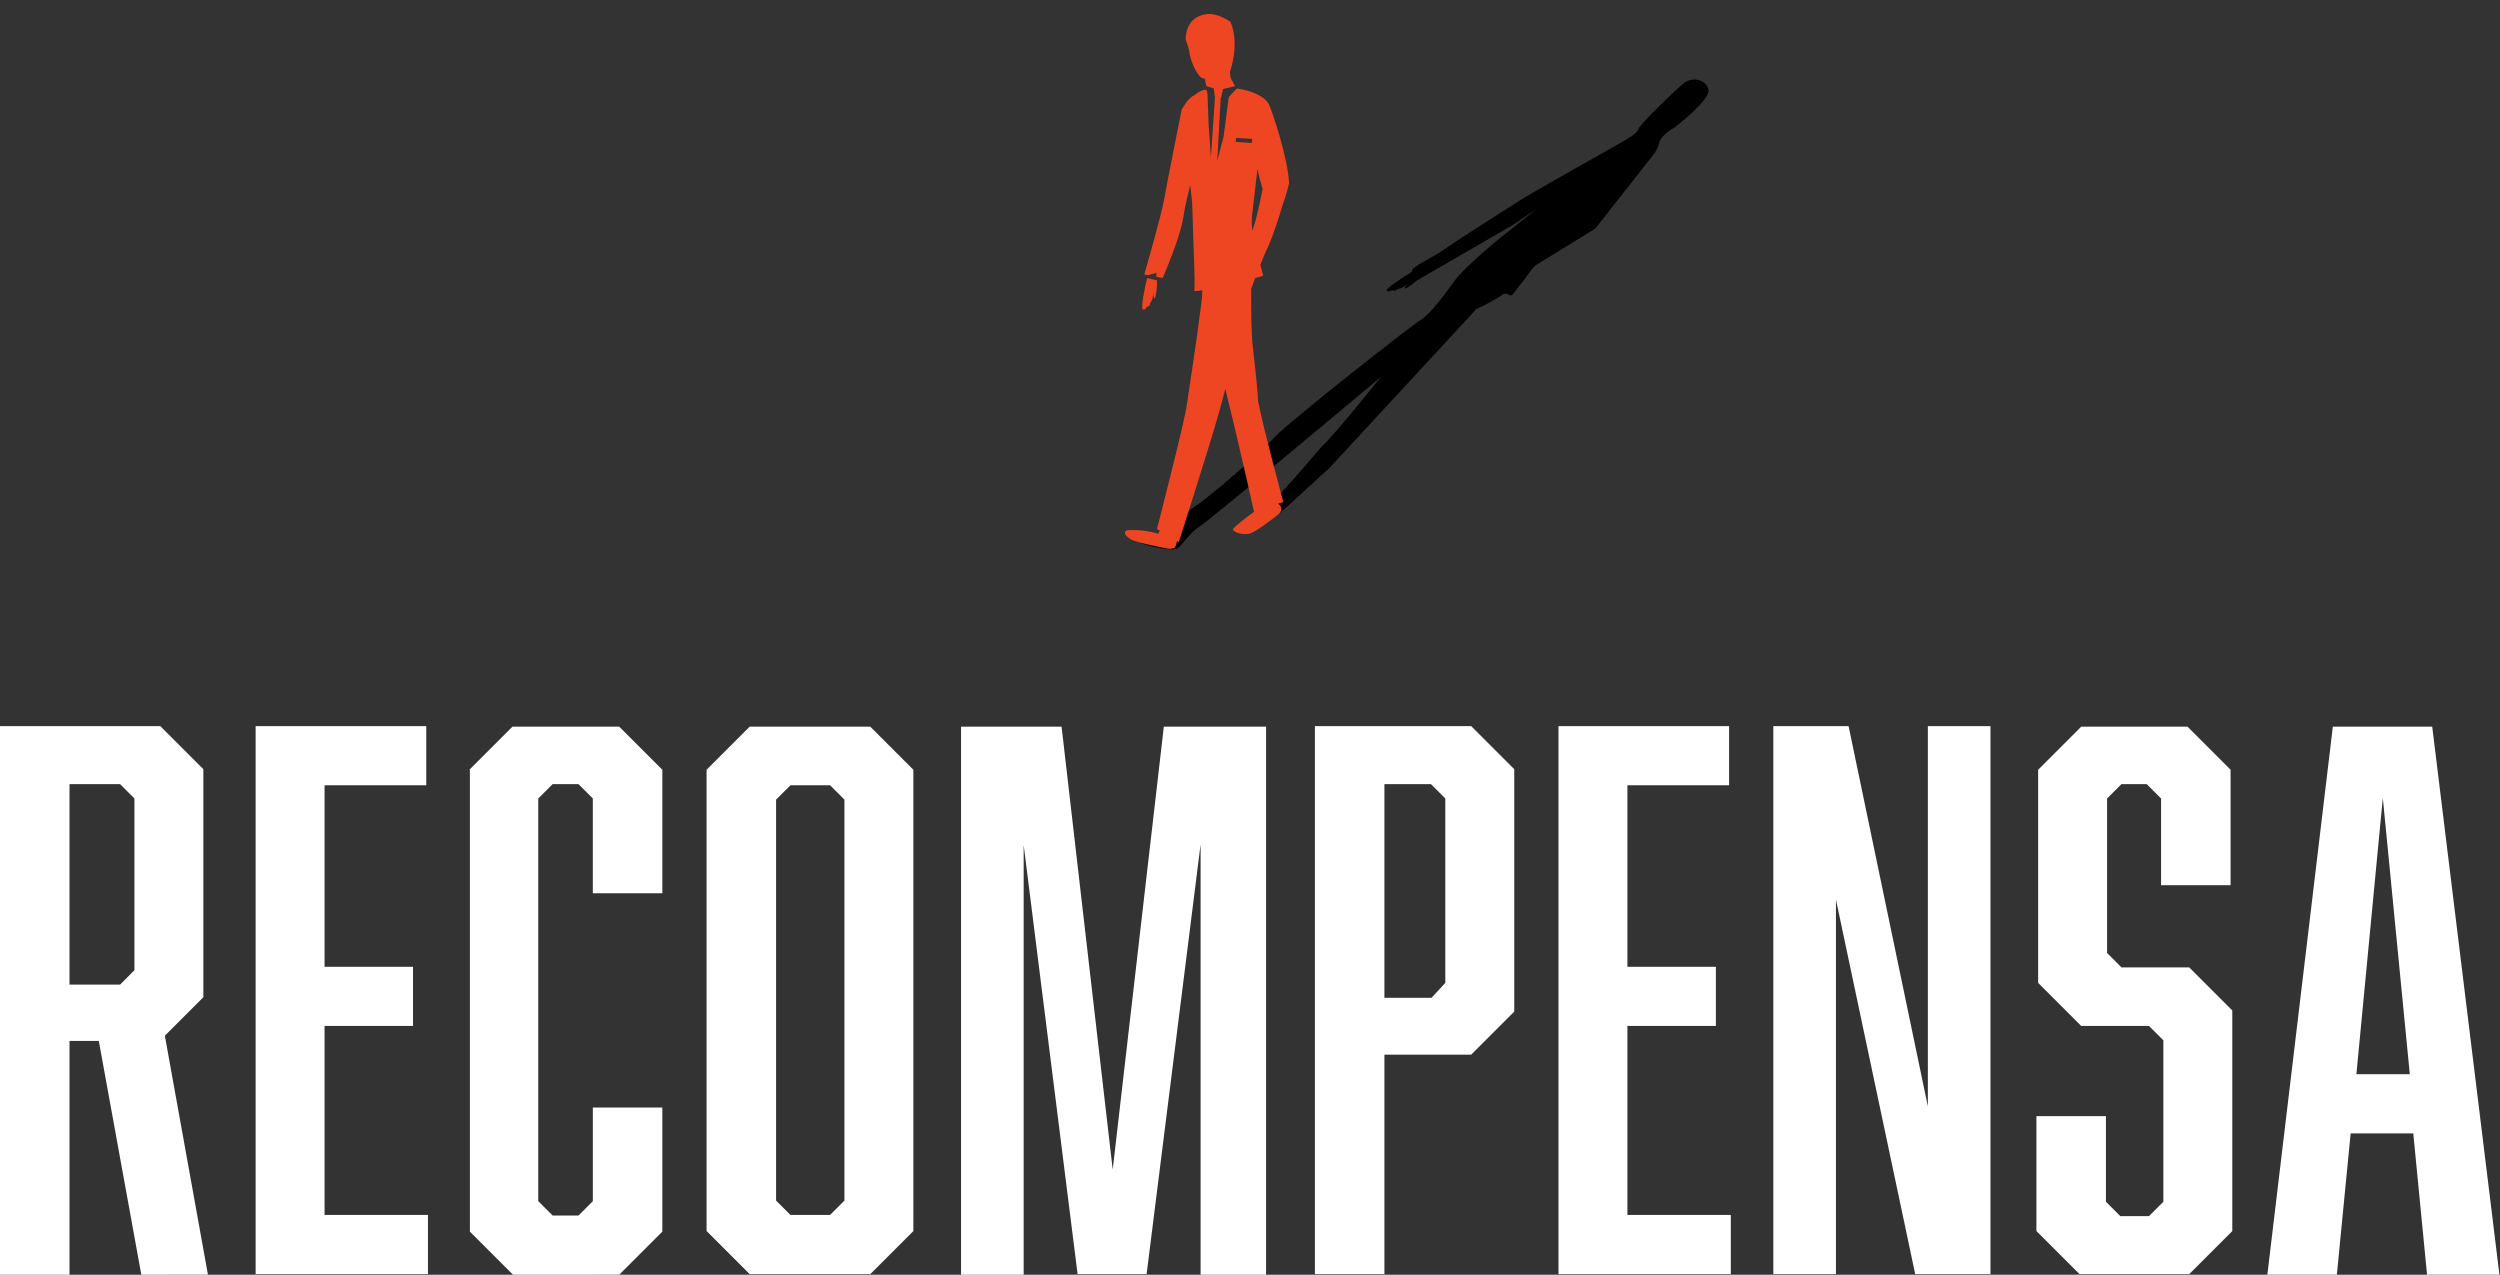
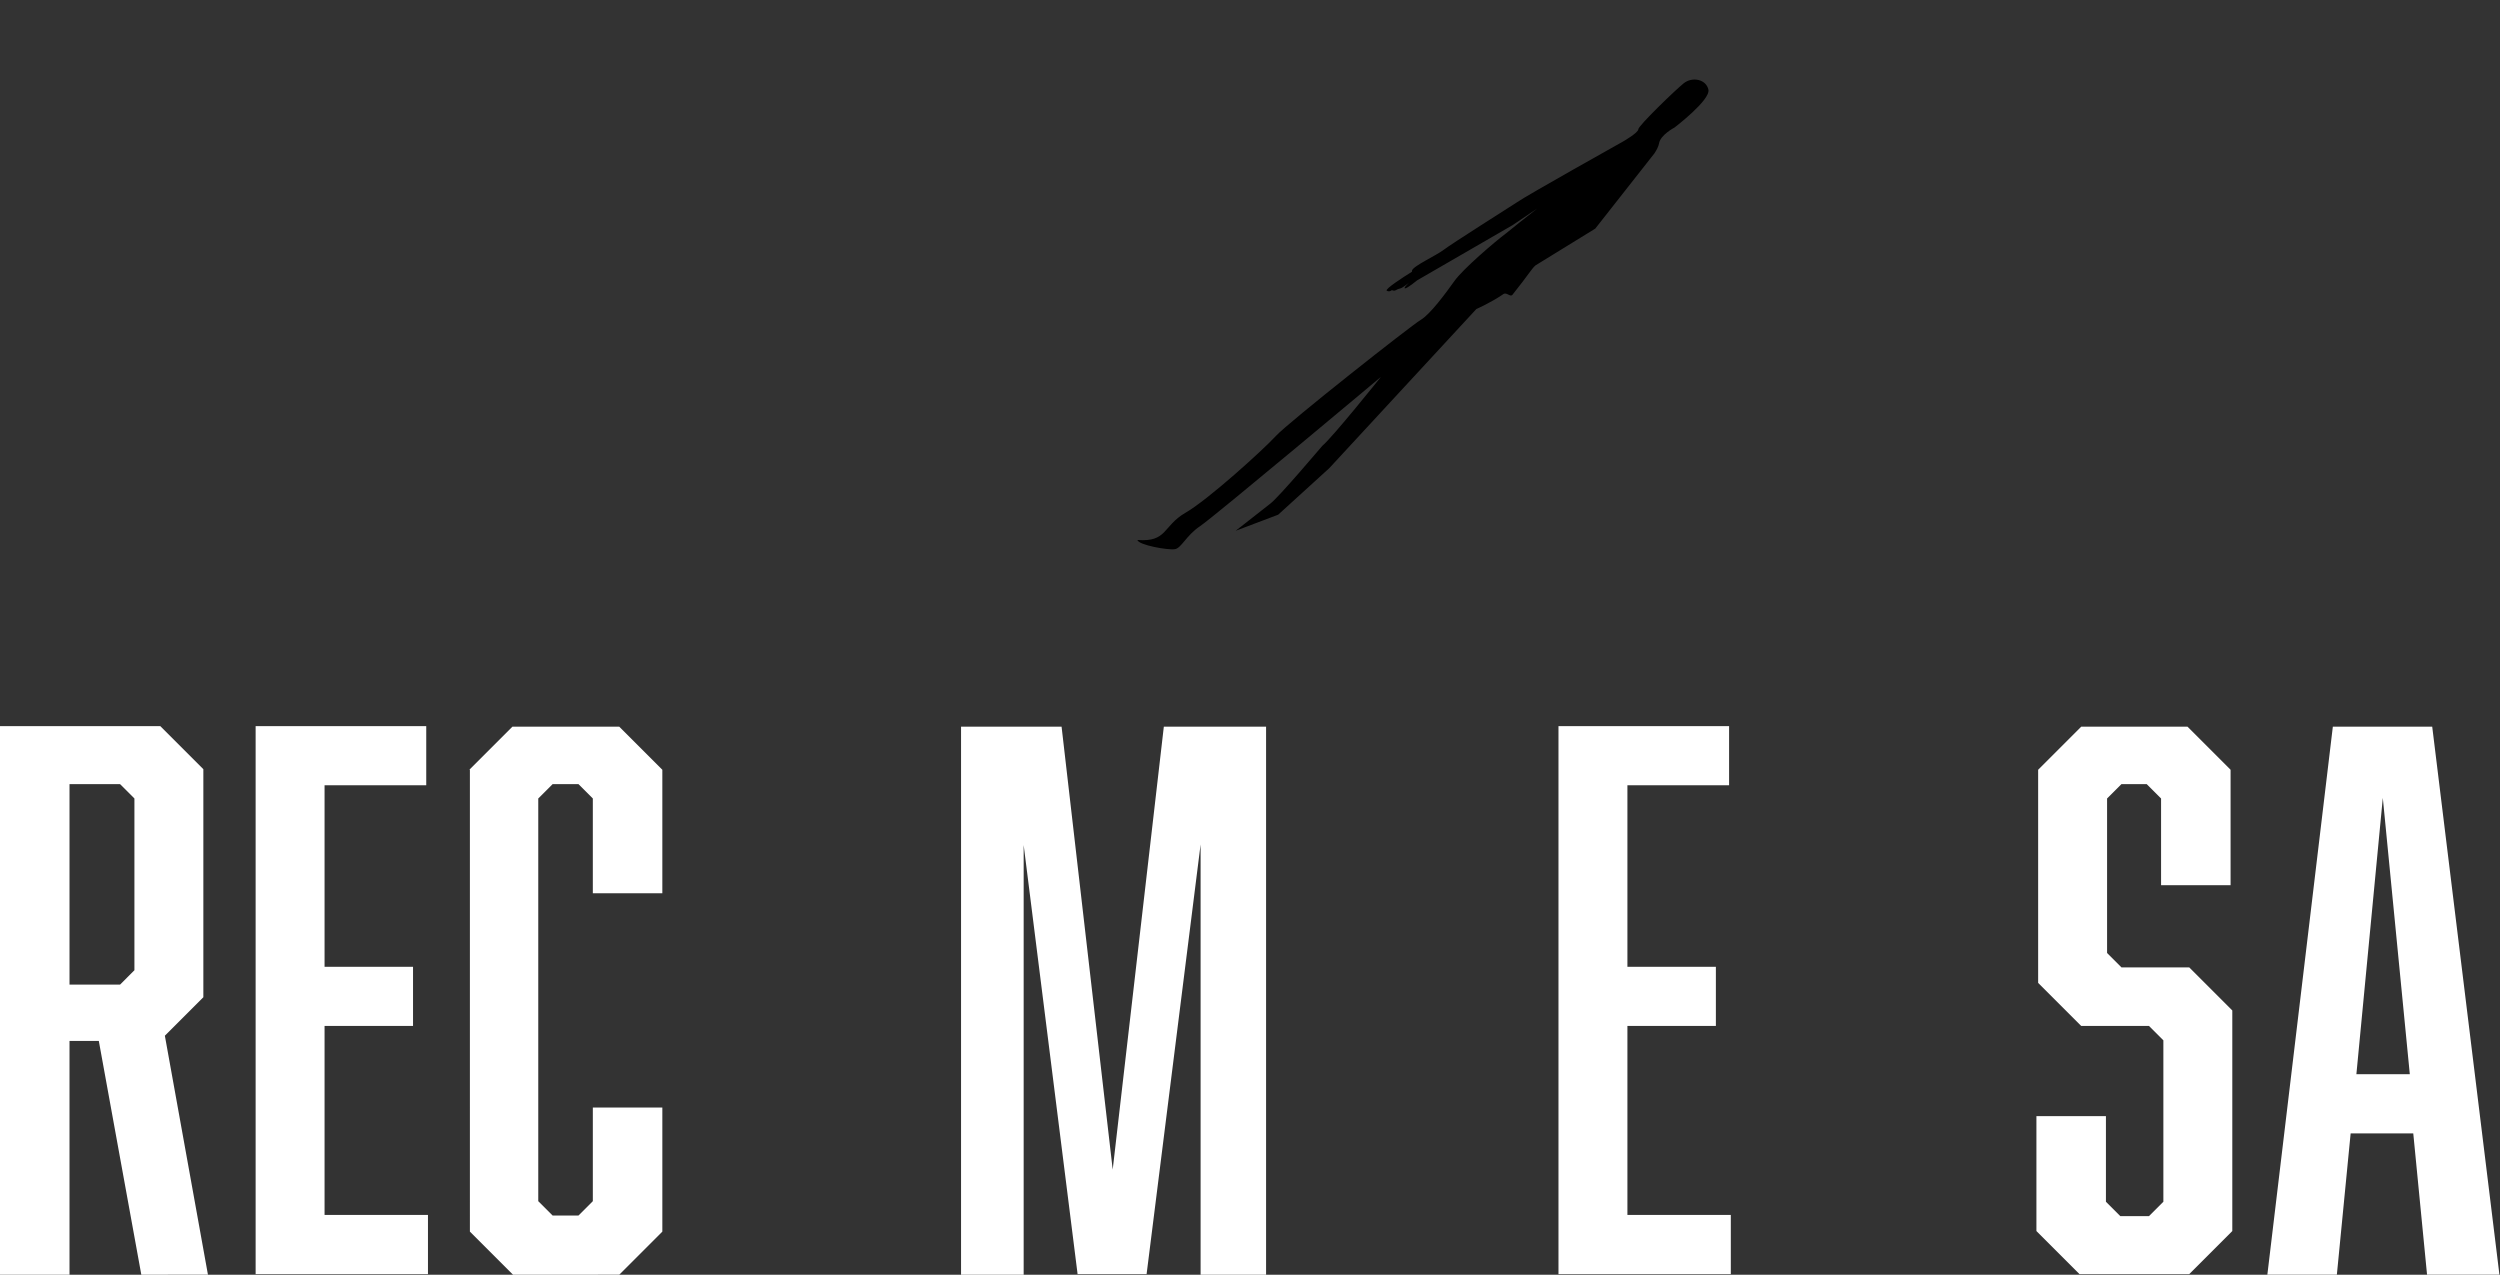
<svg xmlns="http://www.w3.org/2000/svg" version="1.1" x="0px" y="0px" viewBox="0 0 435.2 221.9" style="enable-background:new 0 0 435.2 221.9;" xml:space="preserve">
  <rect x="0" y="0" width="435.2" height="221.9" fill="#333333" stroke="none" />
  <style type="text/css">
	.st0{fill:#FFFFFF;}
	.st1{fill:#EE4623;}
</style>
  <g id="Layer_1">
</g>
  <g id="Capa_1">
    <g>
      <g>
        <path class="st0" d="M0,126.4h27.9l7.5,7.5v39.7l-6.7,6.7l7.5,41.6H24.6l-7.4-40.7h-5.1v40.7H0V126.4z M23.4,168.9V139l-2.5-2.5     h-8.8v34.9h8.8L23.4,168.9z" />
        <path class="st0" d="M44.4,126.4h29.8v10.3H56.5v31.6h15.4v10.3H56.5v32.9h18v10.3h-30V126.4z" />
        <path class="st0" d="M81.7,134l7.5-7.5h18.6l7.5,7.5v21.5h-12.1V139l-2.5-2.5h-4.5l-2.5,2.5v70.1l2.5,2.5h4.5l2.5-2.5v-16.3h12.1     v21.6l-7.5,7.5H89.3l-7.5-7.5V134z" />
-         <path class="st0" d="M159,214.3l-7.5,7.5h-21l-7.5-7.5V134l7.5-7.5h21l7.5,7.5V214.3z M137.6,136.7l-2.5,2.5v69.8l2.5,2.5h6.9     l2.5-2.5v-69.8l-2.5-2.5H137.6z" />
        <path class="st0" d="M187.6,221.9l-9.4-74.8v74.8h-10.9v-95.4h17.5l8.9,77.1l8.9-77.1h17.8v95.4H209V147l-9.4,74.8H187.6z" />
-         <path class="st0" d="M228.9,126.4h27.2l7.5,7.5v42.2l-7.5,7.5H241v38.2h-12.1V126.4z M251.6,171.1V139l-2.5-2.5H241v37.2h8.2     L251.6,171.1z" />
        <path class="st0" d="M271.2,126.4H301v10.3h-17.7v31.6h15.4v10.3h-15.4v32.9h18v10.3h-30V126.4z" />
-         <path class="st0" d="M308.7,126.4h13.1l13.8,66.2v-66.2h10.9v95.4h-13.1l-13.8-65.2v65.2h-10.9V126.4z" />
        <path class="st0" d="M376.2,139l-2.5-2.5h-4.4l-2.5,2.5v26.9l2.5,2.5h11.8l7.5,7.5v38.4l-7.5,7.5H362l-7.5-7.5v-20h12.1v14.9     l2.5,2.5h5l2.5-2.5v-28.1l-2.5-2.5h-11.8l-7.5-7.5V134l7.5-7.5h18.5l7.5,7.5v20.1h-12.1V139z" />
        <path class="st0" d="M409.2,197.3l-2.4,24.6h-12.1l11.4-95.4h17.3l11.7,95.4h-12.6l-2.4-24.6H409.2z M414.8,138.9l-4.6,48.1h9.3     L414.8,138.9z" />
      </g>
      <g>
        <g>
          <path d="M297.4,15.6c-0.4-1.8-2.8-2.3-4.3-1.1c-1.5,1.2-7.9,7.4-7.9,8c0,0.6-2.6,2.1-2.6,2.1s-16.8,9.4-18.5,10.6      c-1.7,1.1-11.2,7.1-12.8,8.3c-1.3,1-5.3,2.8-5.5,3.6c0,0.1,0,0.1,0,0.2c-1.6,1-4.7,3-4.4,3.3c0.5,0.3,0.9-0.1,0.9-0.1      s0.2,0.1,0.4,0.1s0.5-0.2,0.5-0.2s0.2-0.1,0.6-0.2c0.4-0.1,1.5-1,1.5-1s-1.1,1-0.7,1c0.4,0,2.1-1.4,2.1-1.4l16.6-9.6l4.3-2.9      c-3.3,2.6-3.3,2.6-5.4,4.3c-2,1.5-7.5,6.2-9,8.3c-1.5,2.1-4.2,5.8-5.9,6.8c-1.7,1-23,17.8-25.2,20.2      c-2.2,2.4-11.9,11.2-15.8,13.4c-3.9,2.3-3.1,5.1-8.3,4.7c0.2,0.9,5.4,1.8,6.5,1.6c1.1-0.1,2-2.4,4.4-4c2.4-1.6,31.5-26,31.5-26      s-8.4,10.5-10.2,12c-0.2,0.2-7.6,9-9.1,10.1c-1.4,1.1-6,4.7-6,4.7l7.4-2.8l8.9-8.1L257,53.8c0,0,2.7-1.2,4.7-2.6      c0.6-0.4,1.2,0.6,1.6,0.1c2.8-3.5,3.3-4.5,4-5.1l10.4-6.4L288,26.7h0c0.4-0.6,0.7-1.2,0.8-1.7c0.2-1.5,2.7-2.8,2.7-2.8      S297.8,17.4,297.4,15.6z" />
-           <path class="st1" d="M217,47.2l-0.2,0.8l-2.6-0.3l0.1-0.5L217,47.2z M201.3,48.2l0-0.7l-1.5,0.4c0,0,0,0,0,0L201.3,48.2z       M201,51.9c0.3-0.2,0.4-2.3,0.4-2.3l0-0.8l-1.7-0.4c-0.4,1.5-1.2,5.4-0.7,5.5c0.6,0,0.6-0.5,0.6-0.5s0.2,0,0.4-0.1      c0.2-0.1,0.2-0.5,0.2-0.5s0.1-0.2,0.3-0.5c0.2-0.3,0.3-1.6,0.3-1.6S200.7,52,201,51.9z M223.4,87.4l-0.9,0.3      c0.1,0.1,0.3,0.2,0.4,0.4c0.3,0.3,0.1,1.1-0.3,1.4c-1.4,1.1-4,3.1-5.1,3.4c-1.4,0.3-3.2-0.4-2.8-0.9c0.9-0.9,2.5-2.1,3.6-2.9      c-0.2-1-3.5-15.5-5-21.4c-0.6,2.4-1.5,5.6-1.8,6.5c0,0.1,0,0.2-0.1,0.3c-0.6,2.3-6.2,19.9-6.2,19.9l-0.3-0.2      c-0.1,0.5-0.3,1.2-0.5,1.2c-0.4,0.1-0.7,0.2-1.1,0.1c-1.7-0.3-5.7-1.1-6.6-1.7c-1.2-0.8-1-1.4-0.4-1.5c2.8-0.2,5.3,0.6,5.3,0.6      l0.3-0.5l-0.5-0.3c0,0,4.9-19,5.2-21.6c0,0,1.8-11.8,2.4-16.7c0.2-1.4,0.3-2.4,0.3-3.3c-0.8,0.2-1.4,0.2-1.4,0.1      c0.2-1.3-0.2-8.5-0.3-13.4c0-1.6-0.2-3.3-0.4-5c-0.5,2-1,4.1-1.2,5.6c-0.5,3.5-3.6,10.6-3.6,10.6l-3.2-0.6c0,0,3-10.5,3.4-12.8      c0.5-2.9,3.1-15.9,3.1-15.9s1.2-2.2,2.2-2.5c0,0,0,0,0,0c0.9-0.8,1.7-1,2.1-1l0.2,0.7l0.2,5.5l0.4,5.6l0.7-10.4l-0.2-1.6      l-1.3-0.4l-0.3-1.4c0,0-0.2,0.2-0.4,0c-0.4-0.2-0.5-0.4-0.8-0.8c-0.2-0.2-1.3-2.1-1.5-4c-0.1-0.6-0.6-1.9-0.6-1.9      s-0.2-3.8,3.4-4.4c2.1-0.4,4.4,1.3,4.4,1.3c1.7,4-0.1,8.7-0.1,8.7l0.1,1L215,15l0,0l-2.1,0.5c-0.1,0.4-0.3,1.3-0.3,1.4      c0,0,0,0.1-0.1,0.1l-0.6,11l1.1-4.2l0.9-6.9l1.4-1.5c2.4,0.3,5,1.4,5.6,2.8c0.7,1.5,3.3,9.4,3.5,13.7c0,0-0.5,2.2-1.1,3.7      c-0.7,2.4-1.7,5.4-2.4,7c-0.5,1-1,2.3-1.5,3.5c0.3,1.1,0.5,1.9,0.5,1.9s-0.6,0.2-1.4,0.4c-0.4,1.1-0.7,1.9-0.7,1.9l0,0      c0,3.4,0,7.7,0.3,10.2c0,0,0.9,7.7,0.9,9.3C219.9,74.5,223.4,87.4,223.4,87.4z M218.9,29.4c-0.4,3.7-0.9,7.5-1,8.7      c0,0.5,0,1.2,0.1,2.1c0.3-1,0.6-1.8,0.7-2.3c0.3-1.2,0.8-3.4,1.1-5C219.4,31.6,219.1,30.4,218.9,29.4z M215.1,24.7l2.8,0.2      l0.1-0.7l-2.8-0.2L215.1,24.7z" />
        </g>
      </g>
    </g>
  </g>
</svg>